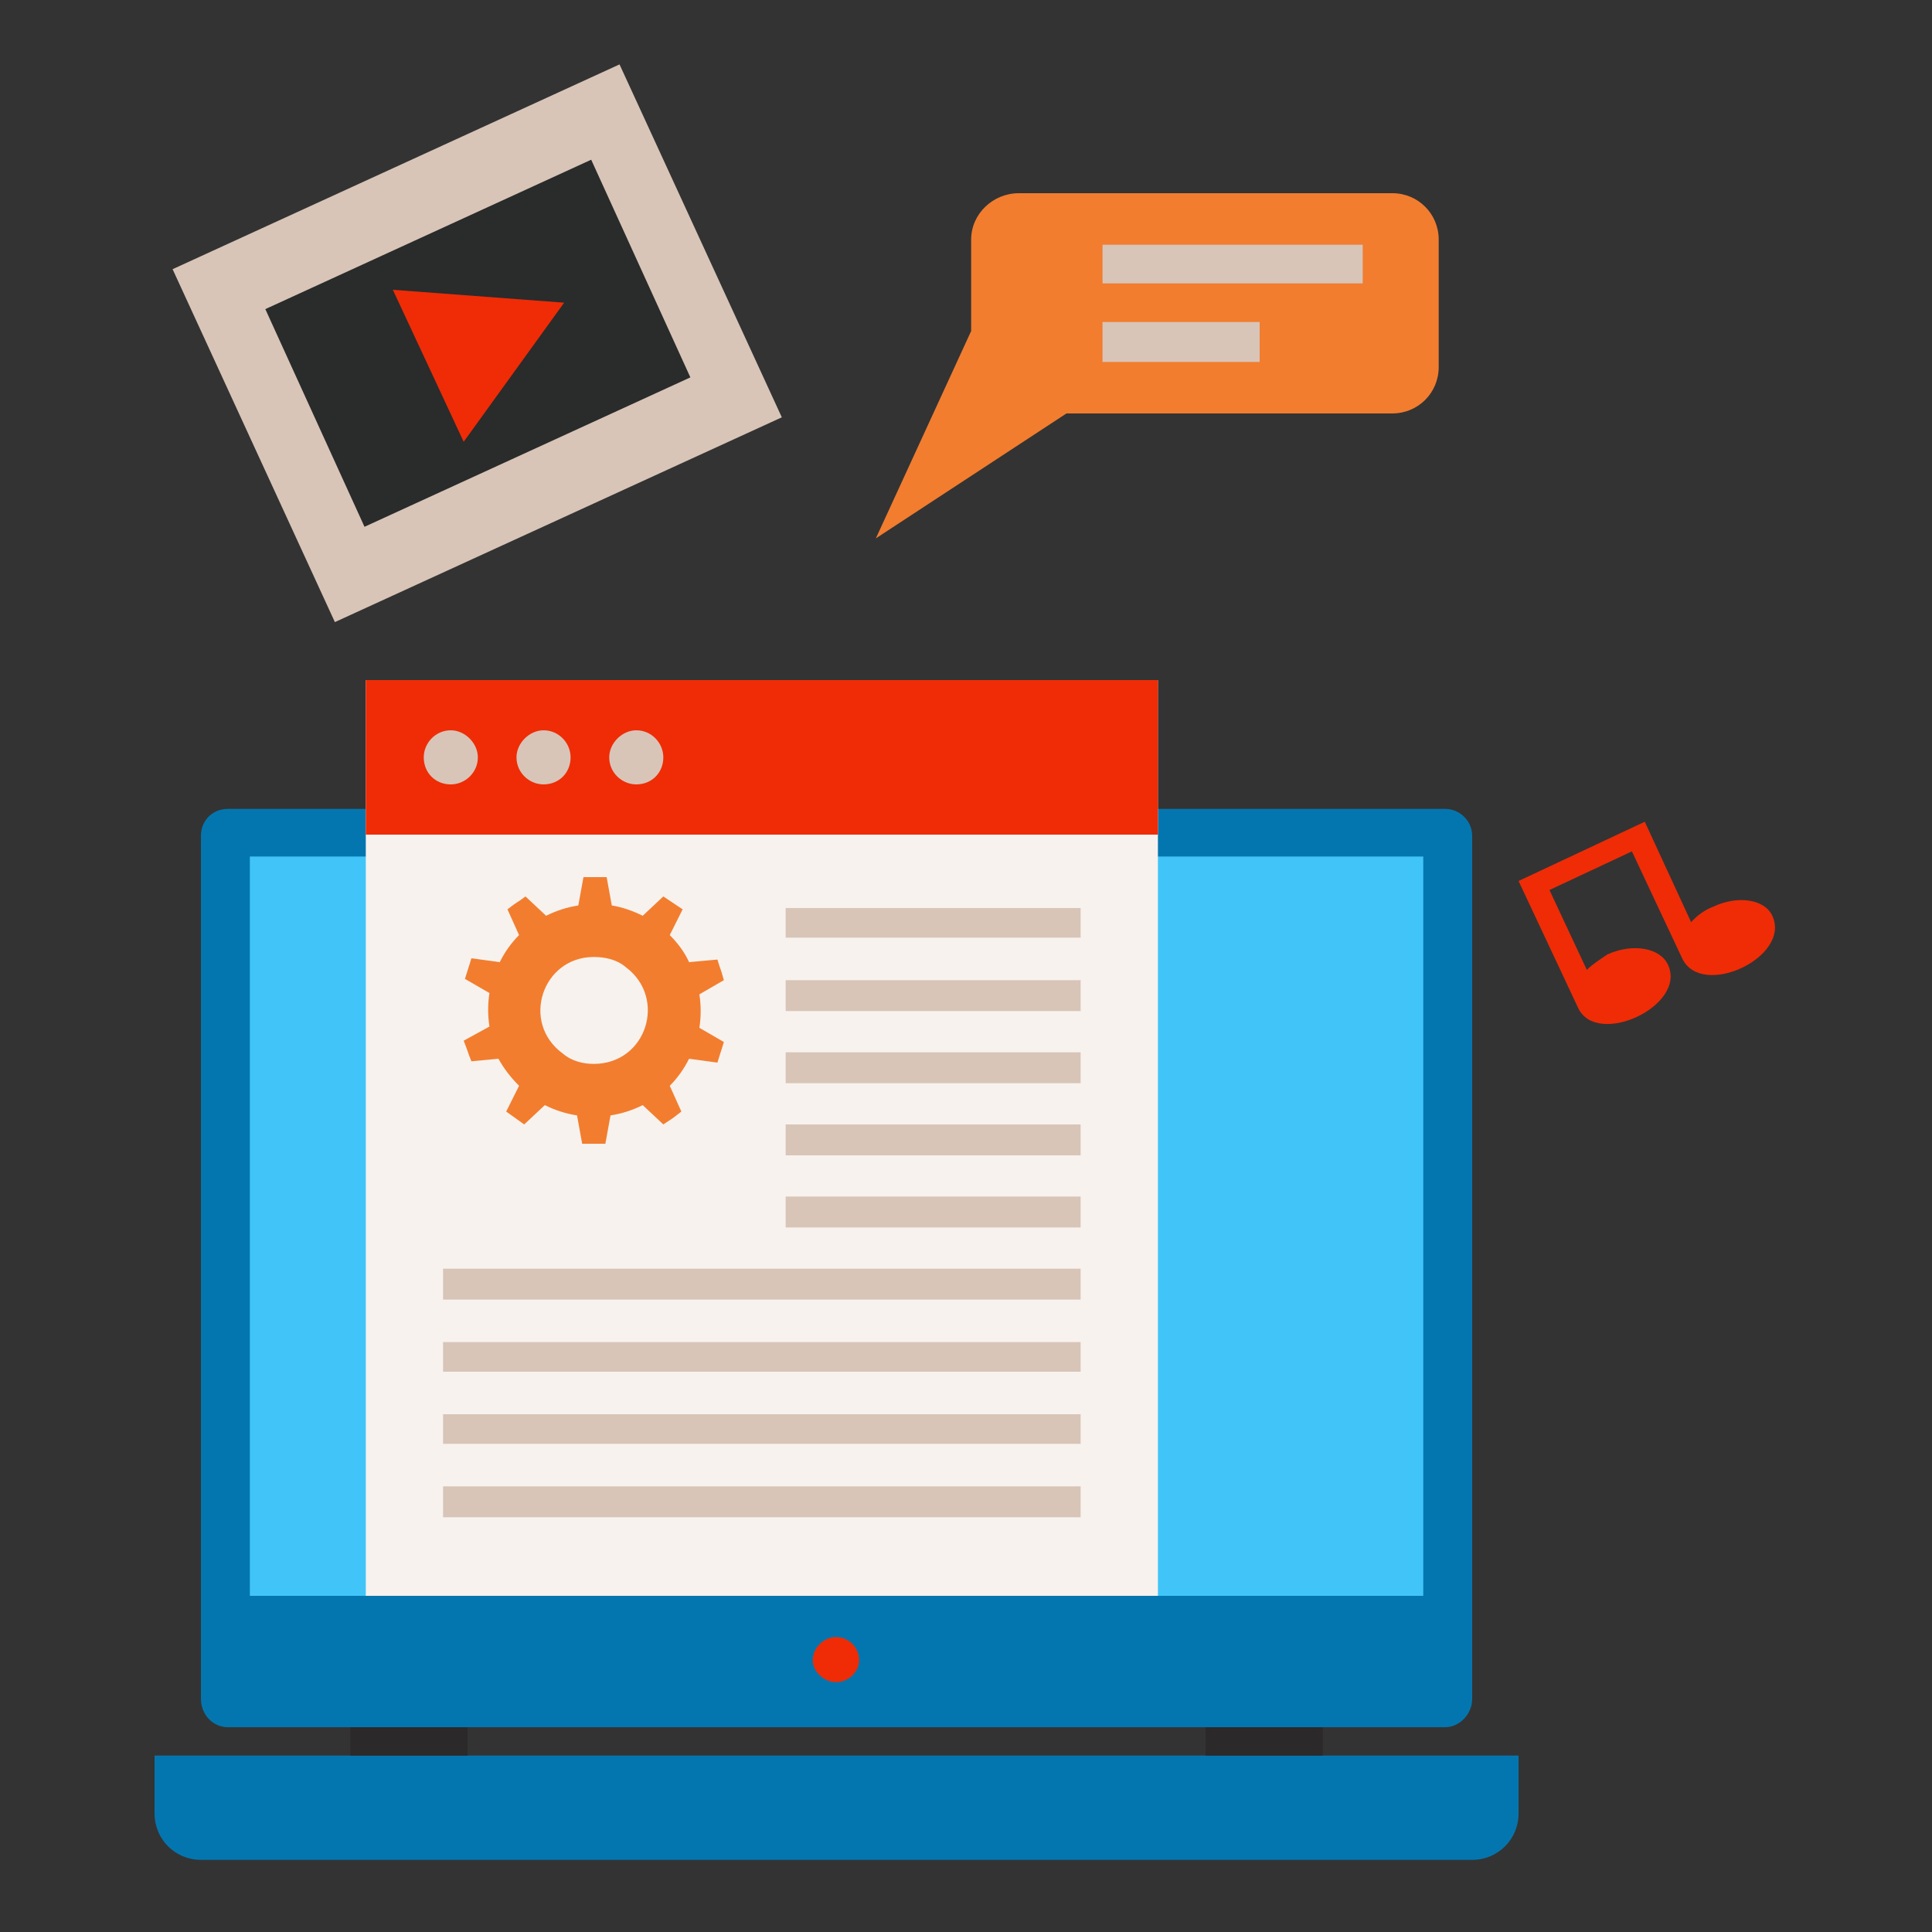
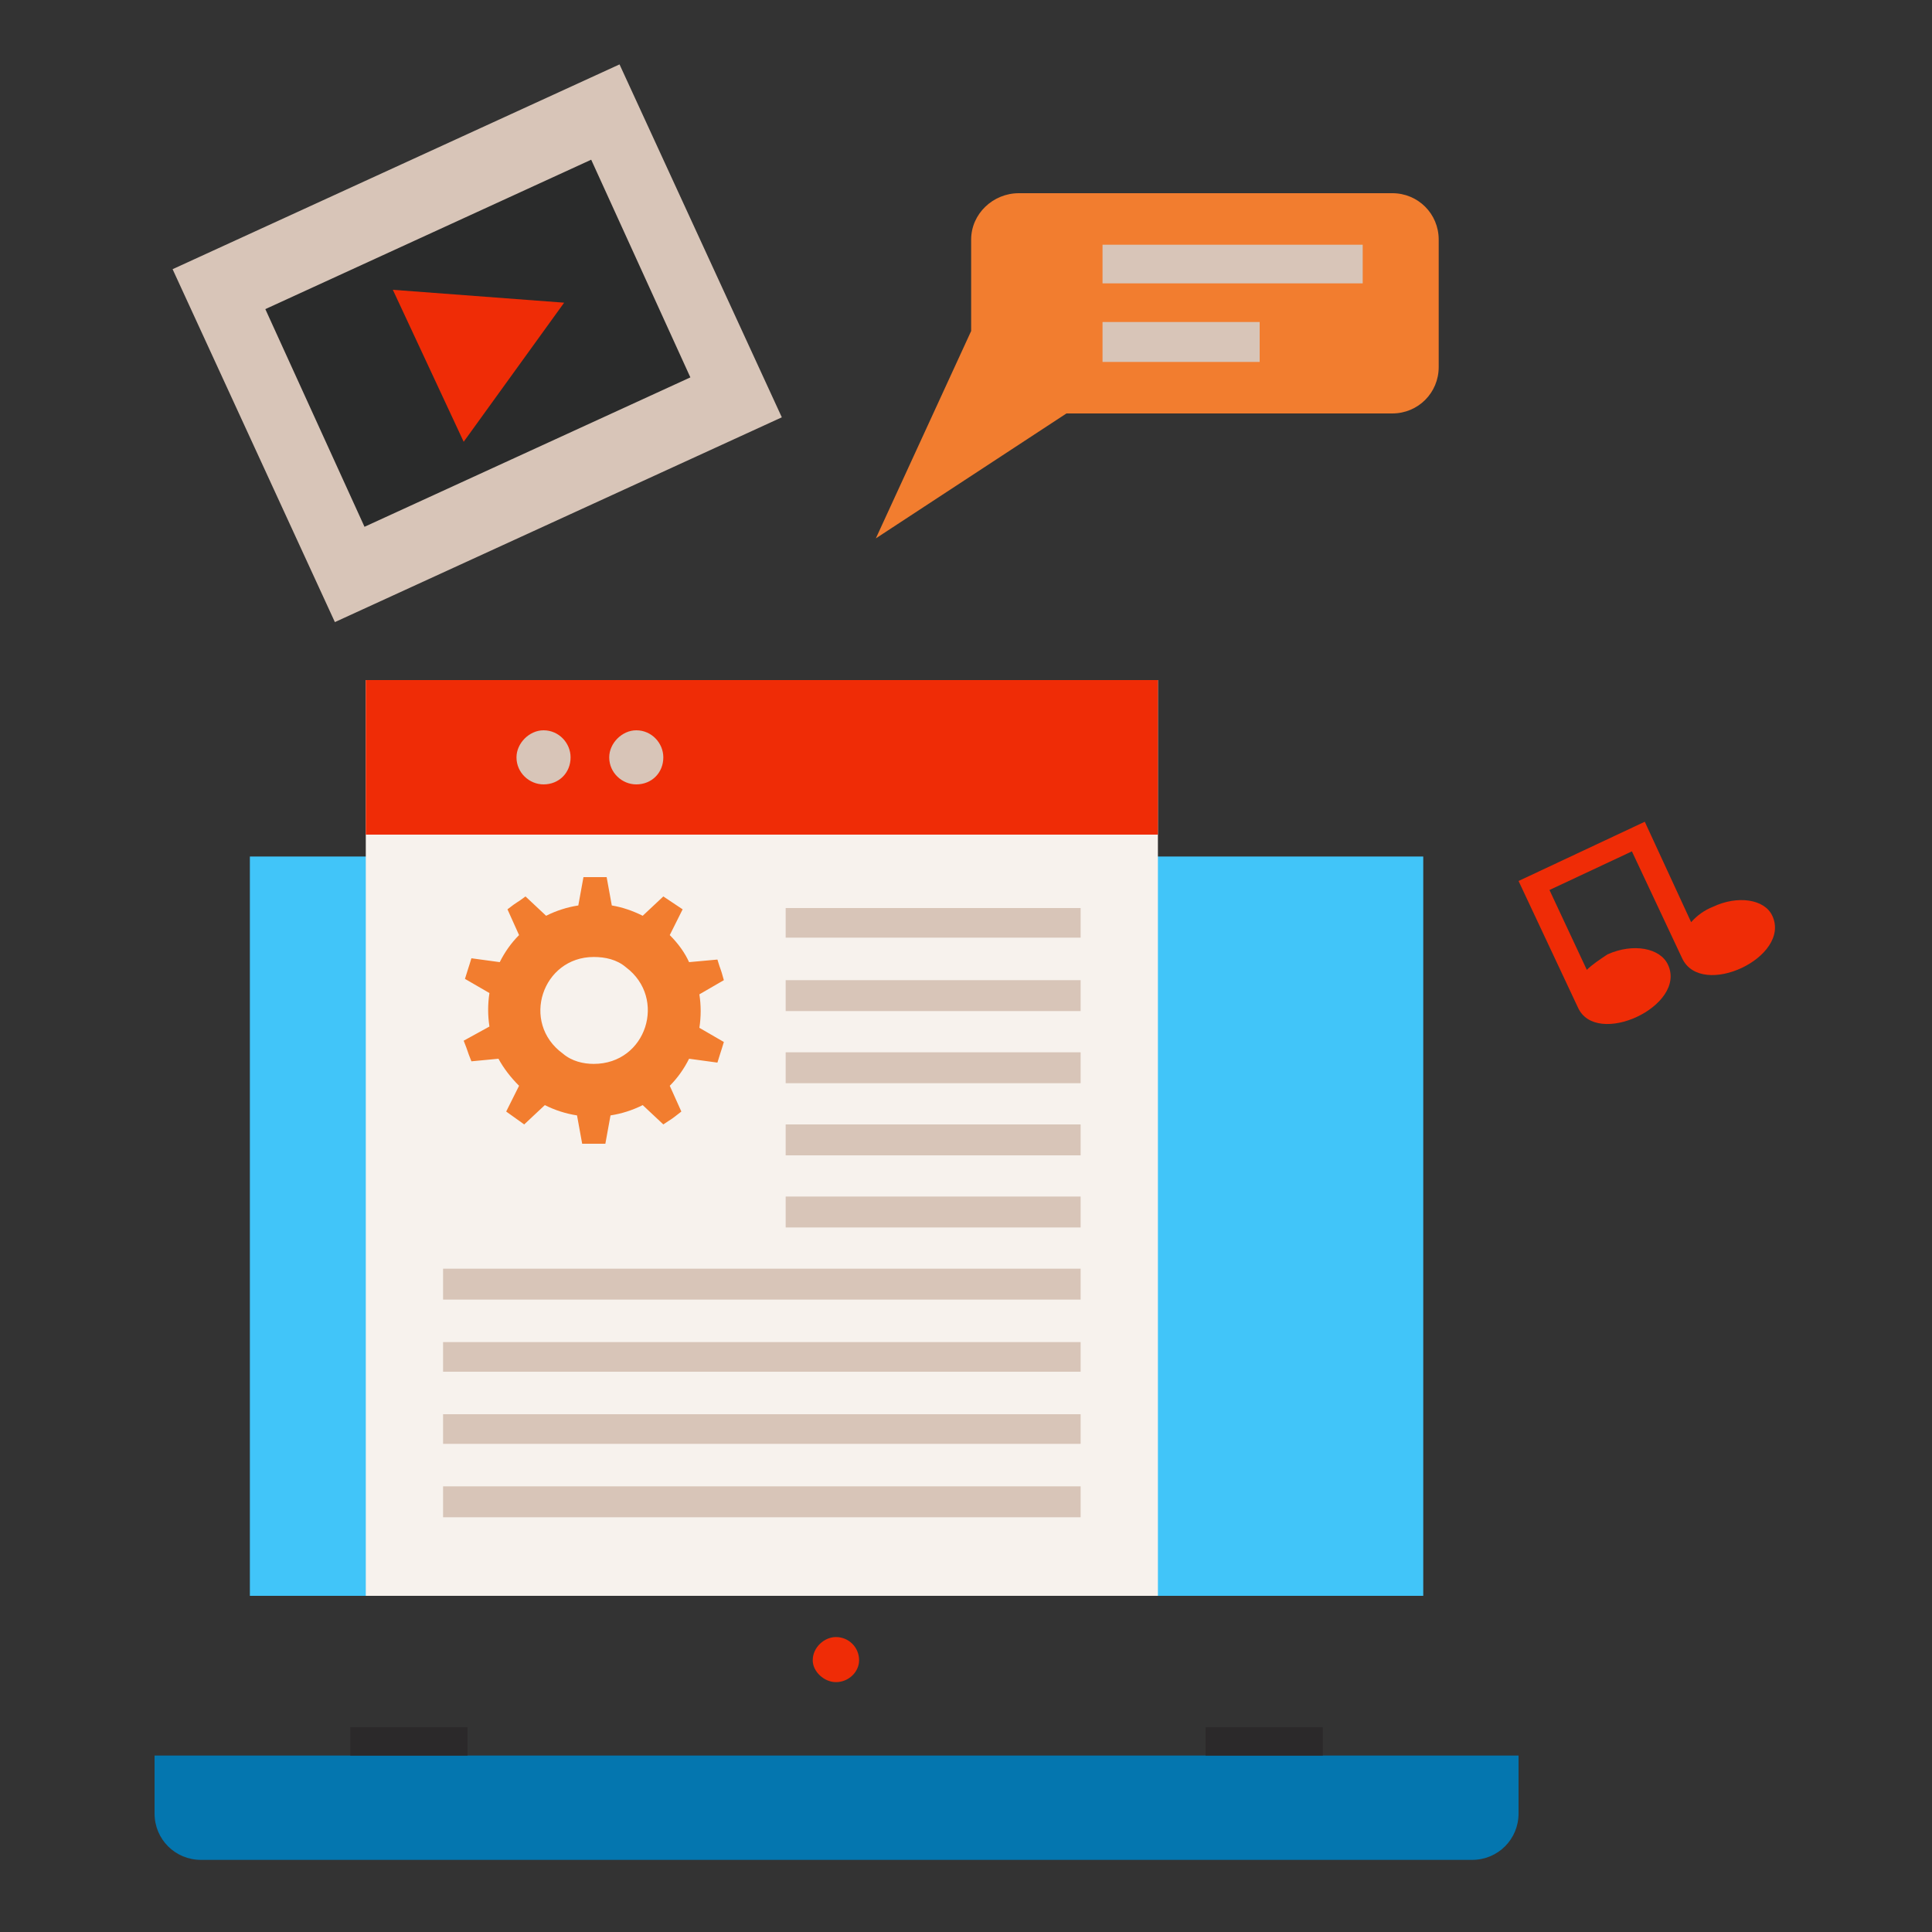
<svg xmlns="http://www.w3.org/2000/svg" version="1.2" viewBox="0 0 150 150" width="150" height="150">
  <rect x="0" y="0" width="150" height="150" fill="#333333" stroke="none" />
  <title>&lt;Group&gt;</title>
  <style>
		.s0 { fill: #ef2c06 } 
		.s1 { fill: #0476af } 
		.s2 { fill: #41c5f9 } 
		.s3 { fill: #2b292a } 
		.s4 { fill: #f27d2f } 
		.s5 { fill: #d8c5b8 } 
		.s6 { fill: #f7f2ed } 
		.s7 { fill: #2a2b2b } 
	</style>
  <g id="&lt;Group&gt;">
    <path id="&lt;Path&gt;" class="s0" d="m133 70.4q-1 0.4-1.7 1.2l-3.6-7.8-9.8 4.6 4.6 9.8c1.4 3.2 8.5-0.1 7-3.3-0.6-1.3-2.7-1.7-4.7-0.8-0.6 0.4-1.2 0.8-1.6 1.2l-2.9-6.2 6.4-3 3.9 8.3c1.5 3.2 8.5-0.1 7-3.3-0.6-1.3-2.7-1.6-4.6-0.7z" />
    <g id="&lt;Group&gt;">
-       <path id="&lt;Path&gt;" class="s1" d="m114.3 131.9c0 1.2-1 2.2-2.1 2.2h-94.5c-1.2 0-2.1-1-2.1-2.2v-67c0-1.2 0.9-2.1 2.1-2.1h94.5c1.1 0 2.1 0.9 2.1 2.1z" />
      <path id="&lt;Path&gt;" class="s2" d="m110.5 66.5v57.4h-91.1v-57.4z" />
      <path id="&lt;Path&gt;" class="s0" d="m64.9 130.6c-0.9 0-1.8-0.8-1.8-1.7 0-1 0.9-1.8 1.8-1.8 1 0 1.8 0.8 1.8 1.8 0 0.9-0.8 1.7-1.8 1.7z" />
    </g>
    <path id="&lt;Path&gt;" class="s1" d="m12 136.3v4.5c0 2 1.6 3.6 3.6 3.6h98.7c2 0 3.6-1.6 3.6-3.6v-4.5z" />
    <g id="&lt;Group&gt;">
      <path id="&lt;Path&gt;" class="s3" d="m36.3 134.1v2.2h-9.1v-2.2z" />
      <path id="&lt;Path&gt;" class="s3" d="m102.7 134.1v2.2h-9.1v-2.2z" />
    </g>
    <g id="&lt;Group&gt;">
      <path id="&lt;Path&gt;" class="s4" d="m108.1 15h-29c-2 0-3.7 1.6-3.7 3.6v7.1l-7.4 16.1 14.8-9.7h25.3c2 0 3.6-1.6 3.6-3.6v-9.9c0-2-1.6-3.6-3.6-3.6z" />
      <g id="&lt;Group&gt;">
        <path id="&lt;Path&gt;" class="s5" d="m105.8 19v3h-20.2v-3z" />
        <path id="&lt;Path&gt;" class="s5" d="m97.8 25v3.1h-12.2v-3.1z" />
      </g>
    </g>
    <path id="&lt;Path&gt;" class="s6" d="m89.9 52.8v71.1h-61.5v-71.1z" />
    <g id="&lt;Group&gt;">
      <path id="&lt;Path&gt;" class="s5" d="m83.9 70.5v2.3h-22.9v-2.3z" />
      <path id="&lt;Path&gt;" class="s5" d="m83.9 76.1v2.4h-22.9v-2.4z" />
      <path id="&lt;Path&gt;" class="s5" d="m83.9 81.7v2.4h-22.9v-2.4z" />
-       <path id="&lt;Path&gt;" class="s5" d="m83.9 87.3v2.4h-22.9v-2.4z" />
+       <path id="&lt;Path&gt;" class="s5" d="m83.9 87.3v2.4h-22.9v-2.4" />
      <path id="&lt;Path&gt;" class="s5" d="m83.9 92.9v2.4h-22.9v-2.4z" />
      <path id="&lt;Path&gt;" class="s5" d="m83.9 98.5v2.4h-49.5v-2.4z" />
      <path id="&lt;Path&gt;" class="s5" d="m83.9 104.2v2.3h-49.5v-2.3z" />
      <path id="&lt;Path&gt;" class="s5" d="m83.9 109.8v2.3h-49.5v-2.3z" />
      <path id="&lt;Path&gt;" class="s5" d="m83.9 115.4v2.4h-49.5v-2.4z" />
      <path id="&lt;Compound Path&gt;" fill-rule="evenodd" class="s4" d="m54.3 79.8l1.9 1.1c-0.3 1-0.2 0.6-0.5 1.6l-2.2-0.3q-0.6 1.2-1.5 2.1l0.9 2c-0.9 0.7-0.5 0.4-1.4 1l-1.6-1.5q-1.2 0.6-2.5 0.8l-0.4 2.2c-0.6 0-1.2 0-1.8 0l-0.4-2.2q-1.3-0.2-2.5-0.8l-1.6 1.5-1.4-1 1-2q-1-1-1.6-2.1l-2.1 0.2c-0.4-1-0.2-0.6-0.6-1.6l2-1.1q-0.2-1.3 0-2.6l-1.9-1.1c0.3-1 0.2-0.6 0.5-1.6l2.2 0.3q0.6-1.2 1.5-2.1l-0.9-2c0.9-0.7 0.6-0.4 1.4-1l1.6 1.5q1.2-0.6 2.5-0.8l0.4-2.2c0.5 0 1.2 0 1.8 0l0.4 2.2q1.2 0.2 2.4 0.8l1.6-1.5 1.5 1-1 2q1 1 1.5 2.1l2.2-0.2c0.3 1 0.2 0.5 0.5 1.6l-1.9 1.1q0.2 1.3 0 2.6zm-5.7-4.7c-0.7-0.6-1.6-0.8-2.5-0.8-4 0-5.7 5.1-2.4 7.5 0.7 0.6 1.6 0.8 2.4 0.8 4.1 0 5.7-5.1 2.5-7.5z" />
    </g>
    <g id="&lt;Group&gt;">
      <path id="&lt;Path&gt;" class="s0" d="m89.9 52.8v12h-61.5v-12z" />
      <g id="&lt;Group&gt;">
-         <path id="&lt;Path&gt;" class="s5" d="m35 60.9c-1.2 0-2.1-0.9-2.1-2.1 0-1.1 0.9-2.1 2.1-2.1 1.1 0 2.1 1 2.1 2.1 0 1.2-1 2.1-2.1 2.1z" />
        <path id="&lt;Path&gt;" class="s5" d="m42.2 60.9c-1.1 0-2.1-0.9-2.1-2.1 0-1.1 1-2.1 2.1-2.1 1.2 0 2.1 1 2.1 2.1 0 1.2-0.9 2.1-2.1 2.1z" />
        <path id="&lt;Path&gt;" class="s5" d="m49.4 60.9c-1.1 0-2.1-0.9-2.1-2.1 0-1.1 1-2.1 2.1-2.1 1.2 0 2.1 1 2.1 2.1 0 1.2-0.9 2.1-2.1 2.1z" />
      </g>
    </g>
    <g id="&lt;Group&gt;">
      <path id="&lt;Path&gt;" class="s5" d="m60.7 32.4l-34.7 15.9-12.6-27.4 34.7-15.9z" />
      <path id="&lt;Path&gt;" class="s7" d="m53.6 29.3l-25.3 11.6-7.7-16.9 25.3-11.6z" />
      <path id="&lt;Path&gt;" class="s0" d="m43.8 23.5l-7.8 10.8-5.5-11.8z" />
    </g>
  </g>
</svg>